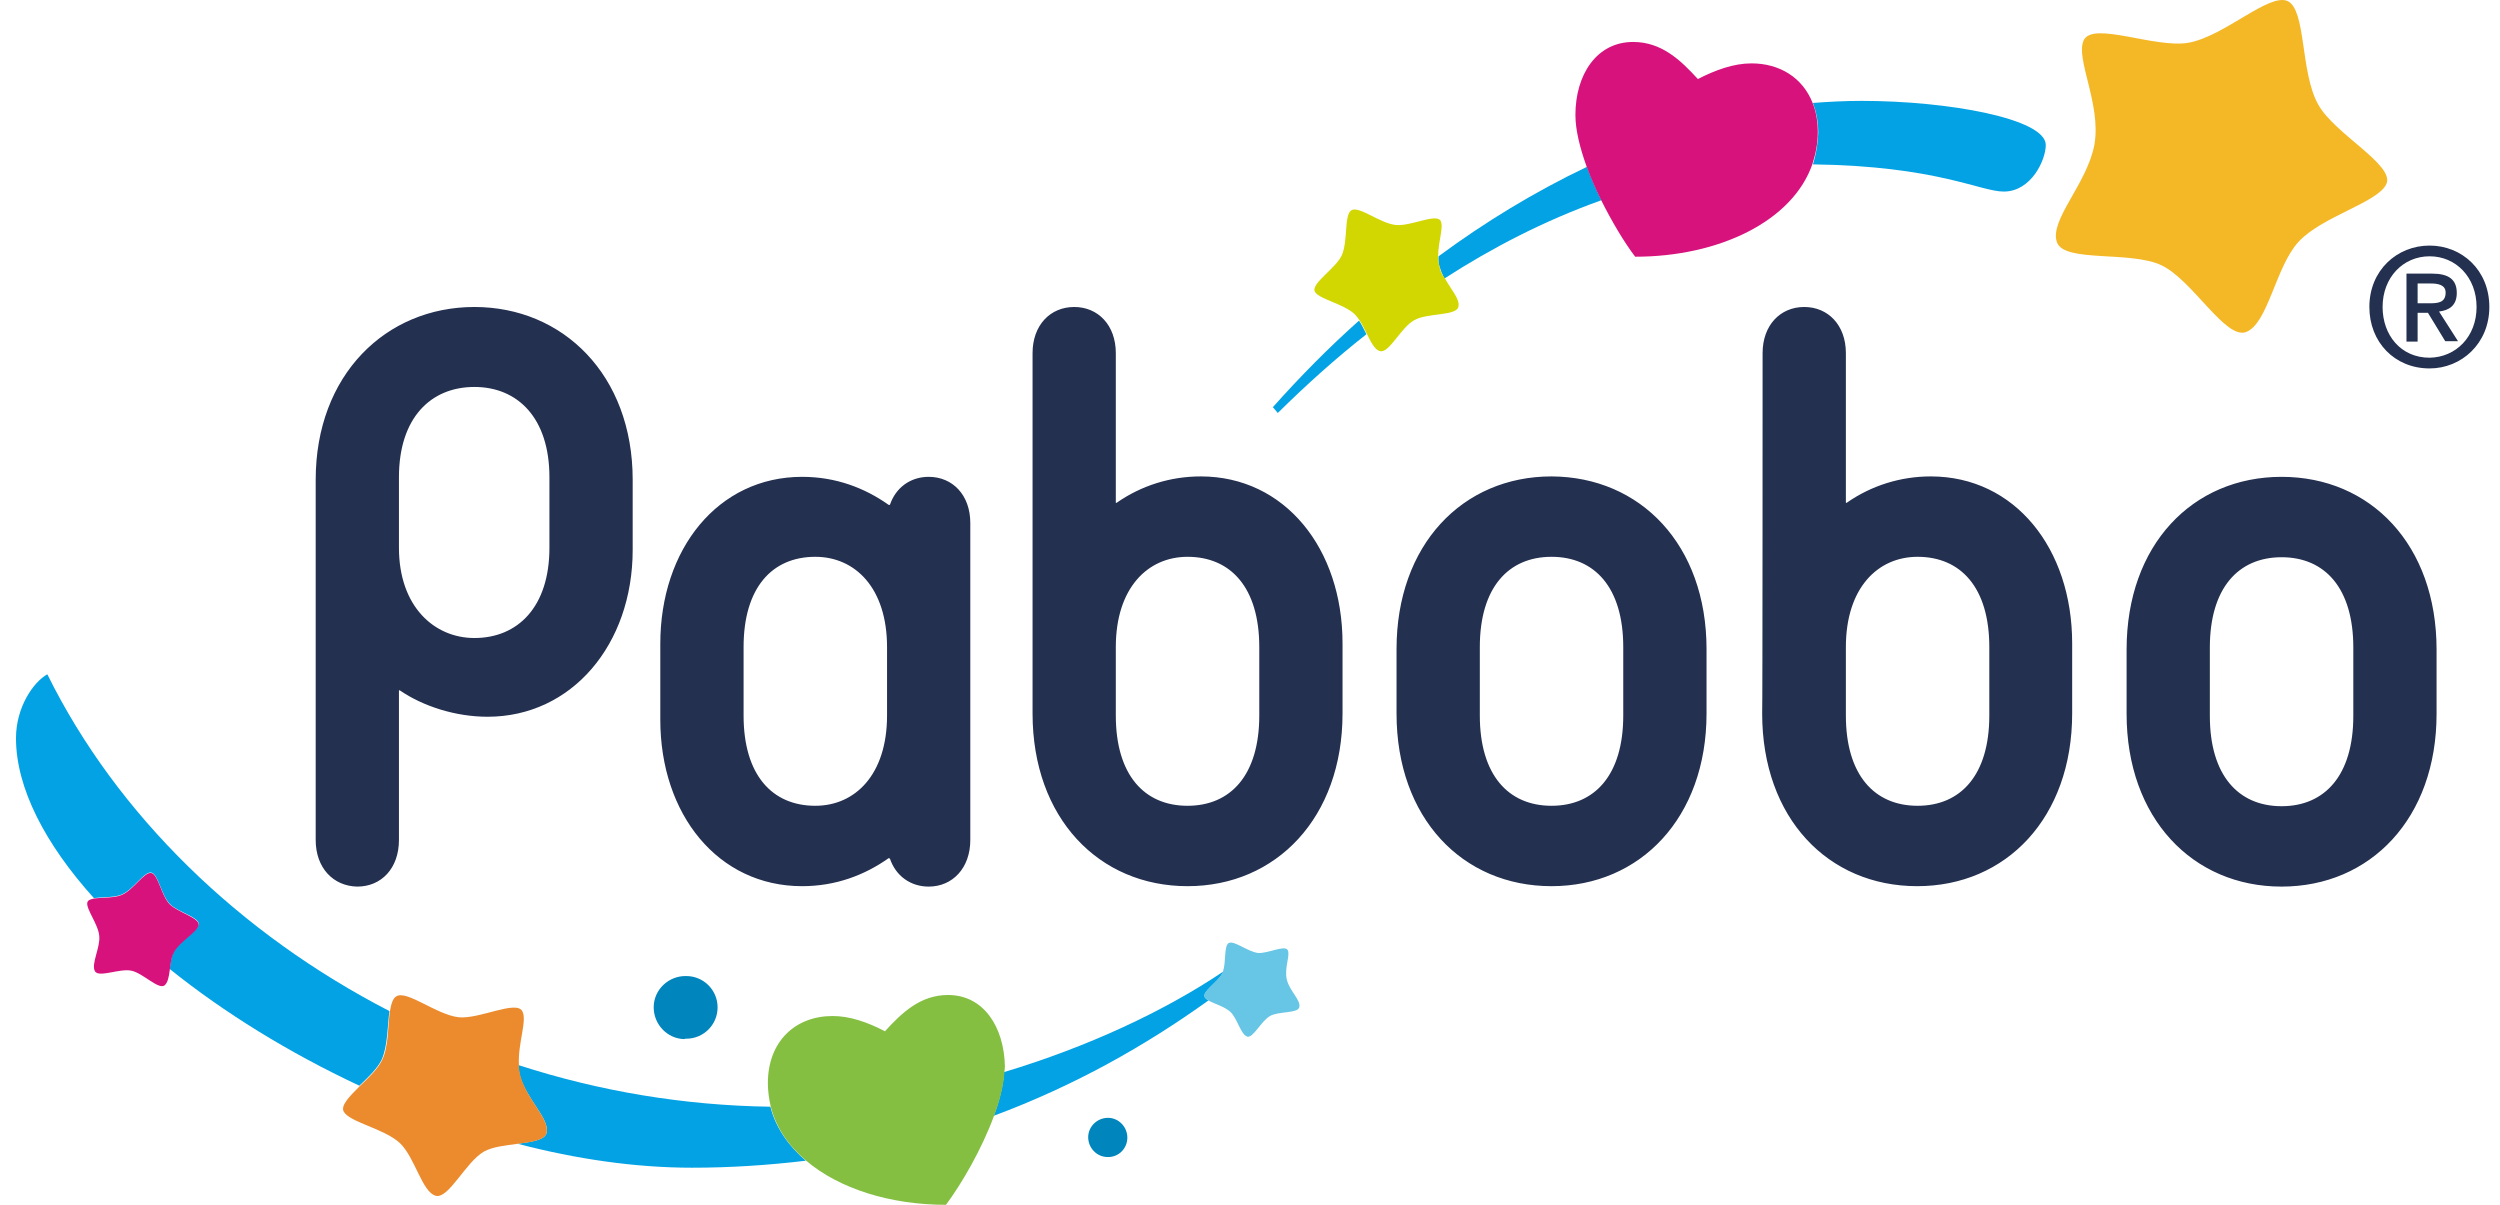
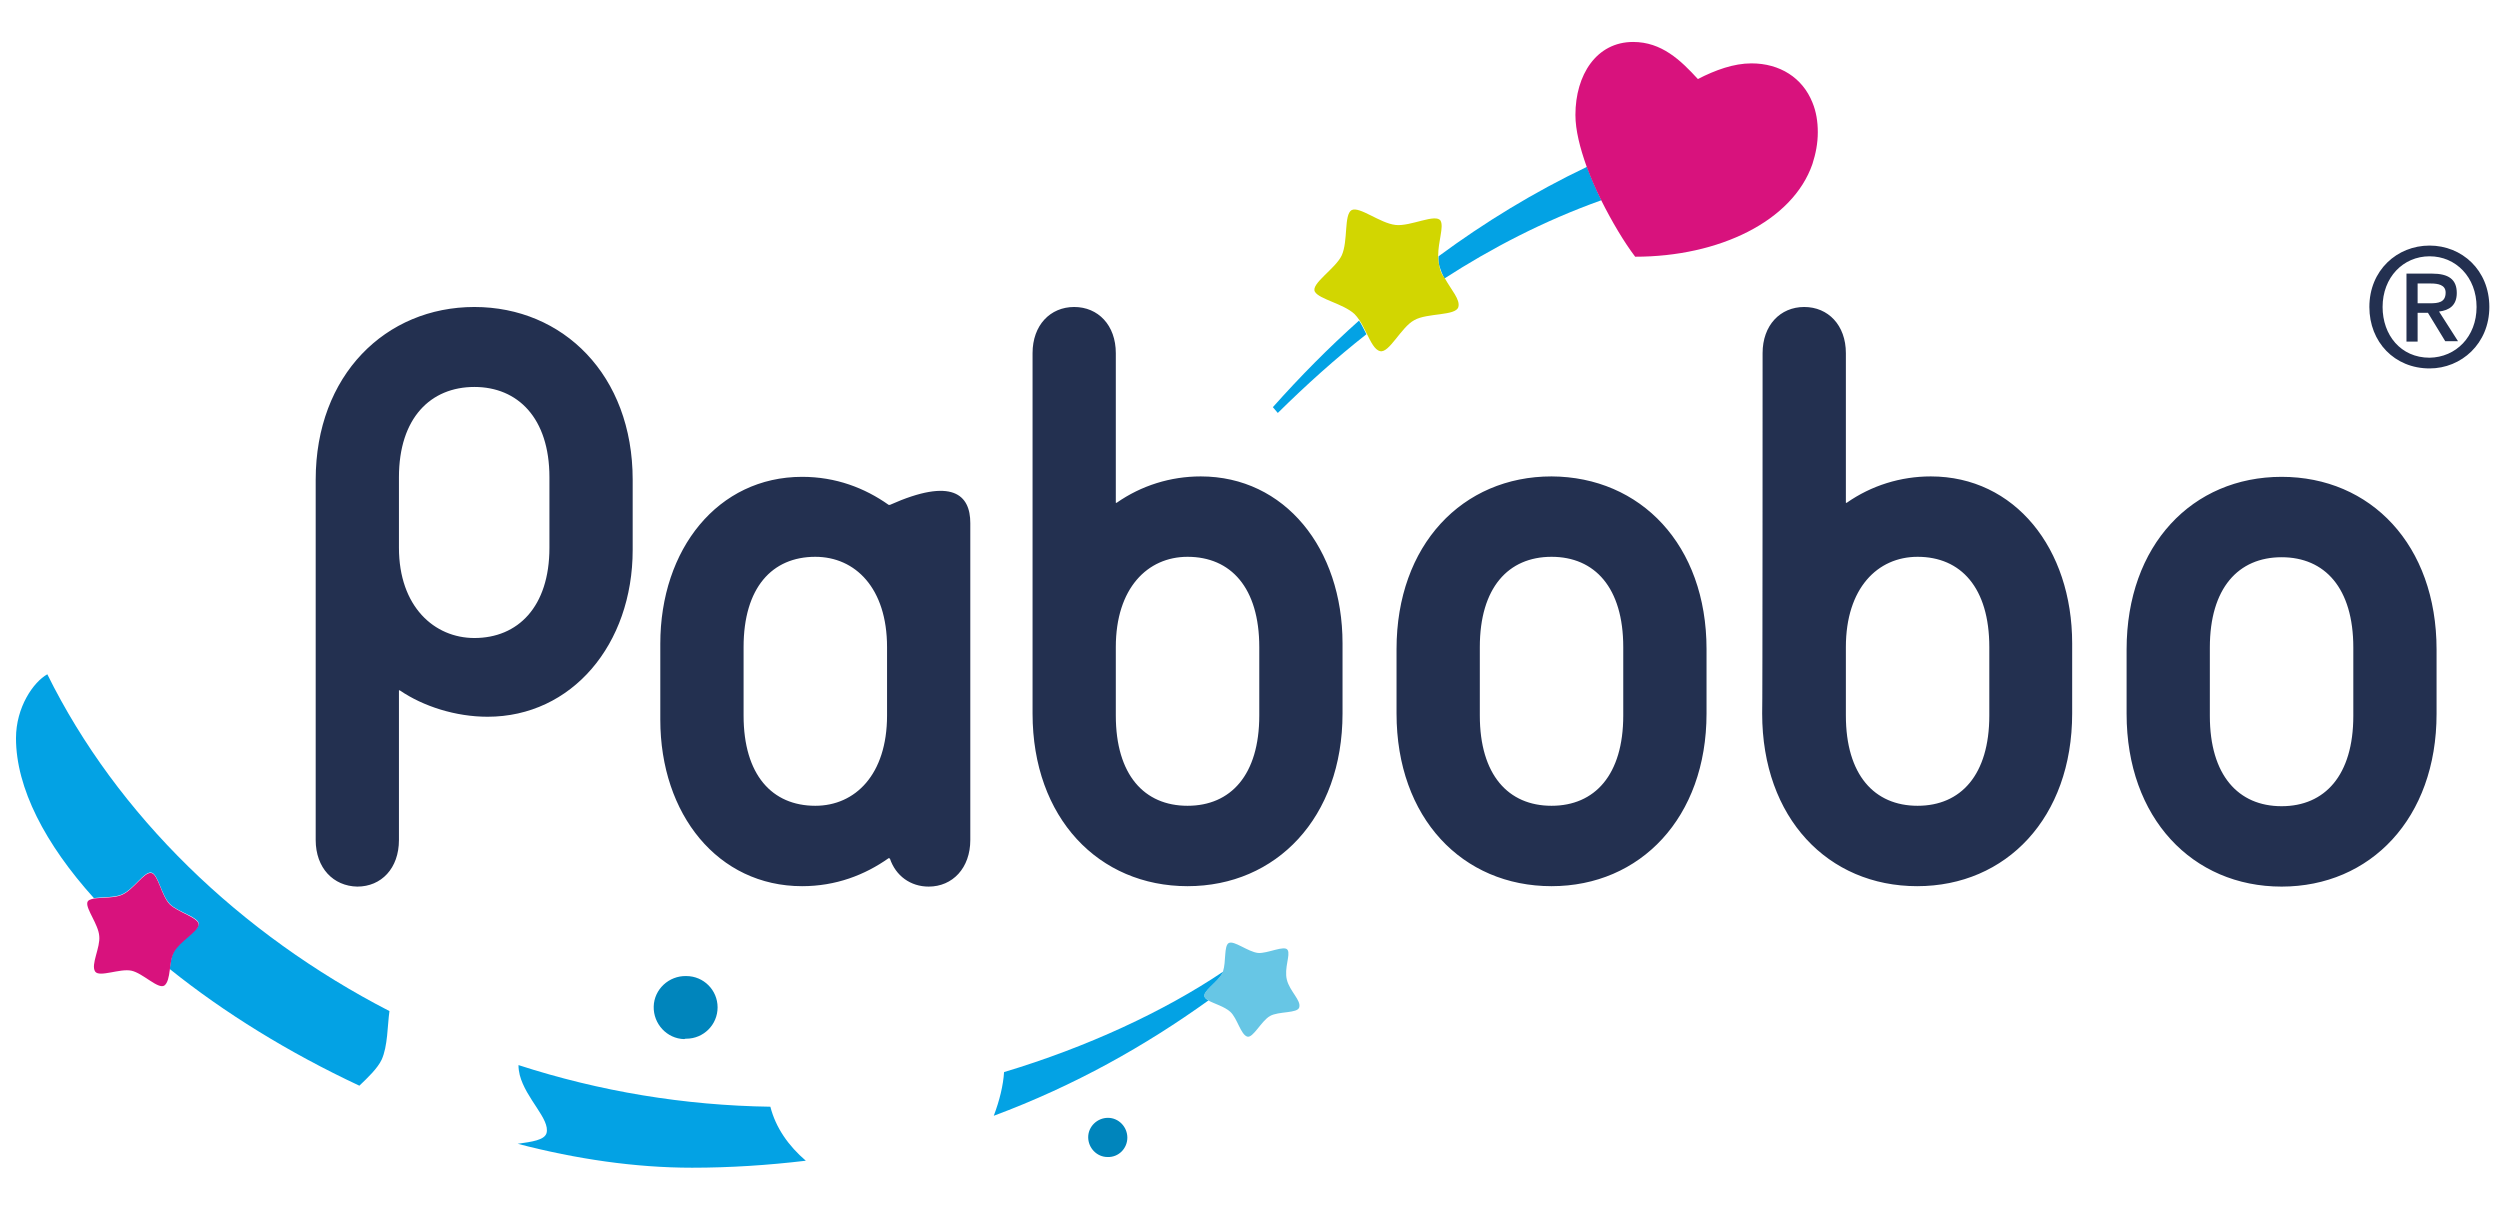
<svg xmlns="http://www.w3.org/2000/svg" width="83" height="40" viewBox="0 0 83 40" fill="none">
  <path d="M18.145 37.619C18.076 37.851 17.666 37.906 17.187 37.974C19.13 38.481 21.087 38.768 22.976 38.768C24.235 38.768 25.494 38.686 26.753 38.536C26.178 38.043 25.754 37.441 25.576 36.743C22.729 36.702 19.91 36.236 17.214 35.361C17.214 35.47 17.228 35.579 17.255 35.689C17.46 36.483 18.268 37.153 18.145 37.619ZM4.048 29.695C4.431 29.53 4.787 28.928 5.02 28.969C5.253 29.01 5.348 29.708 5.636 30.009C5.896 30.283 6.649 30.461 6.594 30.694C6.553 30.913 5.978 31.214 5.786 31.556C5.691 31.72 5.663 31.953 5.636 32.172C7.442 33.622 9.591 34.95 11.931 36.045C12.219 35.771 12.533 35.47 12.67 35.183C12.876 34.731 12.862 34.047 12.93 33.568C7.962 31.008 3.884 27.067 1.571 22.386C1.106 22.646 0.531 23.481 0.531 24.508C0.531 26.164 1.503 28.025 3.118 29.818C3.391 29.777 3.816 29.804 4.048 29.695Z" fill="#03A2E4" />
  <path d="M40.124 33.212C40.069 33.184 40.014 33.144 40 33.102C39.905 32.925 40.452 32.596 40.589 32.309C40.603 32.295 40.603 32.268 40.616 32.254C38.645 33.581 36.073 34.772 33.335 35.593C33.308 36.031 33.185 36.538 32.993 37.044C35.676 36.045 38.03 34.717 40.124 33.212ZM45.365 11.096C45.283 10.945 45.215 10.781 45.119 10.644C44.106 11.547 43.162 12.505 42.259 13.518L42.423 13.71C43.367 12.779 44.339 11.903 45.365 11.096ZM47.788 8.838C47.829 8.974 47.883 9.111 47.952 9.248C49.498 8.249 51.25 7.332 53.166 6.648C52.988 6.292 52.824 5.909 52.687 5.539C50.935 6.374 49.279 7.387 47.76 8.509C47.747 8.619 47.76 8.728 47.788 8.838Z" fill="#03A2E4" />
-   <path d="M60.188 5.457C64.307 5.512 65.744 6.36 66.524 6.36C67.441 6.36 67.92 5.307 67.92 4.814C67.92 3.938 64.677 3.349 61.803 3.349C61.255 3.349 60.722 3.377 60.188 3.418C60.297 3.705 60.366 4.034 60.366 4.417C60.352 4.759 60.297 5.115 60.188 5.457Z" fill="#03A2E4" />
-   <path d="M68.29 8.044C68.536 8.728 70.739 8.317 71.766 8.81C72.792 9.303 73.874 11.26 74.558 11.027C75.297 10.767 75.543 8.865 76.31 8.03C77.09 7.182 78.937 6.73 79.225 6.114C79.526 5.484 77.514 4.458 76.966 3.473C76.364 2.405 76.57 0.339 75.954 0.038C75.338 -0.25 73.86 1.201 72.656 1.42C71.533 1.611 69.48 0.694 69.179 1.338C68.892 1.94 69.768 3.459 69.535 4.8C69.289 6.114 68.03 7.305 68.29 8.044Z" fill="#F4B827" />
-   <path d="M17.269 35.689C17.242 35.579 17.228 35.47 17.228 35.361C17.187 34.635 17.515 33.869 17.338 33.568C17.132 33.198 15.914 33.841 15.23 33.773C14.491 33.691 13.519 32.87 13.163 33.075C13.04 33.143 12.986 33.335 12.944 33.581C12.876 34.06 12.903 34.758 12.684 35.196C12.548 35.484 12.233 35.785 11.945 36.058C11.603 36.401 11.302 36.702 11.412 36.907C11.617 37.263 12.753 37.468 13.273 37.947C13.779 38.426 14.012 39.576 14.464 39.699C14.888 39.822 15.463 38.577 16.065 38.234C16.352 38.07 16.79 38.029 17.187 37.974C17.652 37.92 18.077 37.851 18.145 37.619C18.268 37.153 17.461 36.483 17.269 35.689Z" fill="#EB8B2D" />
  <path d="M42.724 32.528C42.628 32.144 42.847 31.706 42.751 31.542C42.656 31.364 42.081 31.665 41.766 31.638C41.424 31.597 40.972 31.214 40.794 31.309C40.63 31.405 40.712 31.925 40.603 32.254C40.603 32.267 40.589 32.295 40.575 32.309C40.438 32.596 39.891 32.924 39.987 33.102C40.014 33.143 40.055 33.171 40.11 33.212C40.301 33.321 40.657 33.417 40.849 33.595C41.082 33.814 41.191 34.348 41.41 34.416C41.602 34.471 41.875 33.896 42.163 33.732C42.45 33.568 43.08 33.65 43.135 33.444C43.203 33.212 42.82 32.911 42.724 32.528Z" fill="#67C6E5" />
  <path d="M47.788 8.838C47.761 8.728 47.747 8.619 47.747 8.495C47.747 8.016 47.938 7.537 47.829 7.332C47.678 7.072 46.83 7.524 46.337 7.469C45.817 7.414 45.133 6.839 44.873 6.976C44.613 7.127 44.763 8.003 44.544 8.482C44.339 8.92 43.504 9.426 43.655 9.686C43.792 9.932 44.599 10.083 44.969 10.425C45.023 10.48 45.078 10.548 45.133 10.63C45.229 10.767 45.297 10.931 45.379 11.082C45.516 11.356 45.639 11.616 45.817 11.657C46.118 11.739 46.515 10.863 46.953 10.63C47.377 10.384 48.335 10.494 48.417 10.193C48.486 9.946 48.185 9.631 47.966 9.234C47.87 9.125 47.815 8.988 47.788 8.838Z" fill="#D2D601" />
  <path d="M60.173 3.404C59.845 2.583 59.092 2.104 58.148 2.104C57.559 2.104 56.957 2.323 56.369 2.624C55.794 1.995 55.164 1.393 54.22 1.393C53.002 1.393 52.304 2.487 52.304 3.815C52.304 4.321 52.455 4.91 52.674 5.526C52.81 5.895 52.975 6.278 53.153 6.634C53.522 7.373 53.933 8.057 54.288 8.523C57.067 8.523 59.517 7.346 60.173 5.444C60.283 5.101 60.351 4.759 60.351 4.39C60.351 4.034 60.297 3.705 60.173 3.404Z" fill="#D8127D" />
-   <path d="M31.474 33.034C30.557 33.034 29.941 33.623 29.38 34.239C28.805 33.937 28.217 33.732 27.642 33.732C26.397 33.732 25.493 34.581 25.493 35.963C25.493 36.237 25.535 36.497 25.589 36.743C25.767 37.441 26.178 38.043 26.766 38.536C27.861 39.466 29.558 40 31.406 40C31.926 39.302 32.596 38.153 33.007 37.03C33.199 36.524 33.322 36.018 33.349 35.58C33.349 35.525 33.363 35.456 33.363 35.402C33.335 34.102 32.665 33.034 31.474 33.034Z" fill="#84BF41" />
  <path d="M22.784 34.485C23.359 34.485 23.824 34.02 23.824 33.445C23.824 32.87 23.359 32.405 22.784 32.405C22.209 32.391 21.717 32.843 21.703 33.417C21.689 33.992 22.141 34.485 22.716 34.498C22.743 34.485 22.757 34.485 22.784 34.485ZM37.428 37.769C37.428 37.414 37.141 37.112 36.785 37.112C36.429 37.112 36.128 37.4 36.128 37.756C36.128 38.112 36.415 38.413 36.771 38.413C37.141 38.426 37.428 38.125 37.428 37.769Z" fill="#0085BC" />
  <path d="M5.635 30.023C5.348 29.722 5.252 29.024 5.02 28.983C4.787 28.942 4.431 29.544 4.048 29.709C3.815 29.818 3.391 29.791 3.117 29.832C2.994 29.859 2.912 29.887 2.898 29.969C2.857 30.188 3.268 30.694 3.295 31.077C3.336 31.46 3.008 32.021 3.158 32.254C3.295 32.459 3.979 32.145 4.363 32.227C4.746 32.309 5.252 32.856 5.458 32.719C5.567 32.637 5.608 32.432 5.635 32.213C5.663 31.994 5.69 31.761 5.786 31.597C5.978 31.255 6.539 30.954 6.593 30.721C6.648 30.475 5.909 30.297 5.635 30.023Z" fill="#D8127D" />
-   <path d="M13.245 15.845C13.245 13.874 14.299 12.847 15.75 12.847C17.187 12.847 18.241 13.874 18.241 15.845V18.185C18.241 20.156 17.187 21.182 15.75 21.182C14.422 21.182 13.245 20.142 13.245 18.185C13.245 18.199 13.245 15.845 13.245 15.845ZM11.863 29.435C12.657 29.435 13.245 28.832 13.245 27.888V22.92H13.273C14.053 23.454 15.134 23.796 16.188 23.796C18.98 23.796 21.005 21.401 21.005 18.253V15.927C21.005 12.45 18.692 10.192 15.75 10.192C12.807 10.192 10.481 12.45 10.481 15.927V27.888C10.481 28.819 11.069 29.421 11.863 29.435ZM39.426 18.486C38.099 18.486 37.045 19.526 37.045 21.483V23.755C37.045 25.726 37.989 26.752 39.426 26.752C40.863 26.752 41.808 25.726 41.808 23.755V21.483C41.808 19.512 40.863 18.486 39.426 18.486ZM44.572 23.687C44.572 27.149 42.369 29.421 39.426 29.421C36.484 29.421 34.281 27.163 34.281 23.687V11.725C34.281 10.795 34.869 10.192 35.663 10.192C36.457 10.192 37.045 10.795 37.045 11.725V16.693H37.072C37.894 16.118 38.865 15.817 39.864 15.817C42.656 15.817 44.572 18.212 44.572 21.36V23.687ZM49.13 21.483V23.755C49.13 25.726 50.074 26.752 51.511 26.752C52.948 26.752 53.892 25.726 53.892 23.755V21.483C53.892 19.512 52.948 18.486 51.511 18.486C50.074 18.486 49.13 19.512 49.13 21.483ZM56.657 21.552V23.687C56.657 27.149 54.453 29.421 51.511 29.421C48.555 29.421 46.365 27.163 46.365 23.687V21.552C46.365 18.089 48.555 15.817 51.511 15.817C54.467 15.831 56.657 18.089 56.657 21.552ZM78.13 23.769C78.13 25.739 77.186 26.766 75.749 26.766C74.311 26.766 73.367 25.739 73.367 23.769V21.497C73.367 19.526 74.311 18.5 75.749 18.5C77.186 18.5 78.13 19.526 78.13 21.497V23.769ZM75.749 15.831C72.792 15.831 70.603 18.089 70.603 21.565V23.7C70.603 27.163 72.792 29.435 75.749 29.435C78.691 29.435 80.894 27.176 80.894 23.7V21.565C80.894 18.089 78.705 15.831 75.749 15.831ZM63.664 18.486C62.336 18.486 61.283 19.526 61.283 21.483V23.755C61.283 25.726 62.227 26.752 63.664 26.752C65.101 26.752 66.045 25.726 66.045 23.755V21.483C66.045 19.512 65.101 18.486 63.664 18.486ZM58.518 11.725C58.518 10.795 59.107 10.192 59.9 10.192C60.694 10.192 61.283 10.795 61.283 11.725V16.693H61.31C62.131 16.118 63.103 15.817 64.102 15.817C66.894 15.817 68.796 18.212 68.796 21.36V23.687C68.796 27.149 66.606 29.421 63.65 29.421C60.694 29.421 58.504 27.163 58.504 23.687C58.518 23.687 58.518 11.725 58.518 11.725ZM27.068 18.486C25.631 18.486 24.687 19.512 24.687 21.483V23.755C24.687 25.726 25.631 26.752 27.068 26.752C28.396 26.752 29.45 25.712 29.45 23.755V21.483C29.45 19.526 28.396 18.486 27.068 18.486ZM29.504 28.49C28.71 29.051 27.752 29.421 26.63 29.421C23.838 29.421 21.922 27.04 21.922 23.892V21.374C21.922 18.226 23.838 15.831 26.63 15.831C27.752 15.831 28.71 16.2 29.504 16.762H29.545C29.737 16.187 30.23 15.831 30.832 15.831C31.625 15.831 32.214 16.433 32.214 17.364V27.888C32.214 28.819 31.625 29.435 30.832 29.435C30.23 29.435 29.737 29.079 29.545 28.504L29.504 28.49ZM82.222 10.192C82.222 9.207 81.538 8.509 80.662 8.509C79.786 8.509 79.102 9.207 79.102 10.192C79.102 11.123 79.704 11.876 80.662 11.876C81.538 11.862 82.222 11.178 82.222 10.192ZM82.646 10.192C82.646 11.41 81.716 12.232 80.662 12.232C79.498 12.232 78.663 11.356 78.663 10.192C78.663 8.974 79.581 8.153 80.662 8.153C81.729 8.153 82.646 8.961 82.646 10.192ZM80.703 9.412H80.265V10.069H80.675C80.949 10.069 81.195 10.042 81.195 9.713C81.195 9.453 80.935 9.412 80.703 9.412ZM80.607 10.384H80.265V11.342H79.895V9.084H80.744C81.291 9.084 81.565 9.275 81.565 9.727C81.565 10.138 81.319 10.302 80.976 10.343L81.606 11.328H81.182L80.607 10.384Z" fill="#233050" />
+   <path d="M13.245 15.845C13.245 13.874 14.299 12.847 15.75 12.847C17.187 12.847 18.241 13.874 18.241 15.845V18.185C18.241 20.156 17.187 21.182 15.75 21.182C14.422 21.182 13.245 20.142 13.245 18.185C13.245 18.199 13.245 15.845 13.245 15.845ZM11.863 29.435C12.657 29.435 13.245 28.832 13.245 27.888V22.92H13.273C14.053 23.454 15.134 23.796 16.188 23.796C18.98 23.796 21.005 21.401 21.005 18.253V15.927C21.005 12.45 18.692 10.192 15.75 10.192C12.807 10.192 10.481 12.45 10.481 15.927V27.888C10.481 28.819 11.069 29.421 11.863 29.435ZM39.426 18.486C38.099 18.486 37.045 19.526 37.045 21.483V23.755C37.045 25.726 37.989 26.752 39.426 26.752C40.863 26.752 41.808 25.726 41.808 23.755V21.483C41.808 19.512 40.863 18.486 39.426 18.486ZM44.572 23.687C44.572 27.149 42.369 29.421 39.426 29.421C36.484 29.421 34.281 27.163 34.281 23.687V11.725C34.281 10.795 34.869 10.192 35.663 10.192C36.457 10.192 37.045 10.795 37.045 11.725V16.693H37.072C37.894 16.118 38.865 15.817 39.864 15.817C42.656 15.817 44.572 18.212 44.572 21.36V23.687ZM49.13 21.483V23.755C49.13 25.726 50.074 26.752 51.511 26.752C52.948 26.752 53.892 25.726 53.892 23.755V21.483C53.892 19.512 52.948 18.486 51.511 18.486C50.074 18.486 49.13 19.512 49.13 21.483ZM56.657 21.552V23.687C56.657 27.149 54.453 29.421 51.511 29.421C48.555 29.421 46.365 27.163 46.365 23.687V21.552C46.365 18.089 48.555 15.817 51.511 15.817C54.467 15.831 56.657 18.089 56.657 21.552ZM78.13 23.769C78.13 25.739 77.186 26.766 75.749 26.766C74.311 26.766 73.367 25.739 73.367 23.769V21.497C73.367 19.526 74.311 18.5 75.749 18.5C77.186 18.5 78.13 19.526 78.13 21.497V23.769ZM75.749 15.831C72.792 15.831 70.603 18.089 70.603 21.565V23.7C70.603 27.163 72.792 29.435 75.749 29.435C78.691 29.435 80.894 27.176 80.894 23.7V21.565C80.894 18.089 78.705 15.831 75.749 15.831ZM63.664 18.486C62.336 18.486 61.283 19.526 61.283 21.483V23.755C61.283 25.726 62.227 26.752 63.664 26.752C65.101 26.752 66.045 25.726 66.045 23.755V21.483C66.045 19.512 65.101 18.486 63.664 18.486ZM58.518 11.725C58.518 10.795 59.107 10.192 59.9 10.192C60.694 10.192 61.283 10.795 61.283 11.725V16.693H61.31C62.131 16.118 63.103 15.817 64.102 15.817C66.894 15.817 68.796 18.212 68.796 21.36V23.687C68.796 27.149 66.606 29.421 63.65 29.421C60.694 29.421 58.504 27.163 58.504 23.687C58.518 23.687 58.518 11.725 58.518 11.725ZM27.068 18.486C25.631 18.486 24.687 19.512 24.687 21.483V23.755C24.687 25.726 25.631 26.752 27.068 26.752C28.396 26.752 29.45 25.712 29.45 23.755V21.483C29.45 19.526 28.396 18.486 27.068 18.486ZM29.504 28.49C28.71 29.051 27.752 29.421 26.63 29.421C23.838 29.421 21.922 27.04 21.922 23.892V21.374C21.922 18.226 23.838 15.831 26.63 15.831C27.752 15.831 28.71 16.2 29.504 16.762H29.545C31.625 15.831 32.214 16.433 32.214 17.364V27.888C32.214 28.819 31.625 29.435 30.832 29.435C30.23 29.435 29.737 29.079 29.545 28.504L29.504 28.49ZM82.222 10.192C82.222 9.207 81.538 8.509 80.662 8.509C79.786 8.509 79.102 9.207 79.102 10.192C79.102 11.123 79.704 11.876 80.662 11.876C81.538 11.862 82.222 11.178 82.222 10.192ZM82.646 10.192C82.646 11.41 81.716 12.232 80.662 12.232C79.498 12.232 78.663 11.356 78.663 10.192C78.663 8.974 79.581 8.153 80.662 8.153C81.729 8.153 82.646 8.961 82.646 10.192ZM80.703 9.412H80.265V10.069H80.675C80.949 10.069 81.195 10.042 81.195 9.713C81.195 9.453 80.935 9.412 80.703 9.412ZM80.607 10.384H80.265V11.342H79.895V9.084H80.744C81.291 9.084 81.565 9.275 81.565 9.727C81.565 10.138 81.319 10.302 80.976 10.343L81.606 11.328H81.182L80.607 10.384Z" fill="#233050" />
</svg>